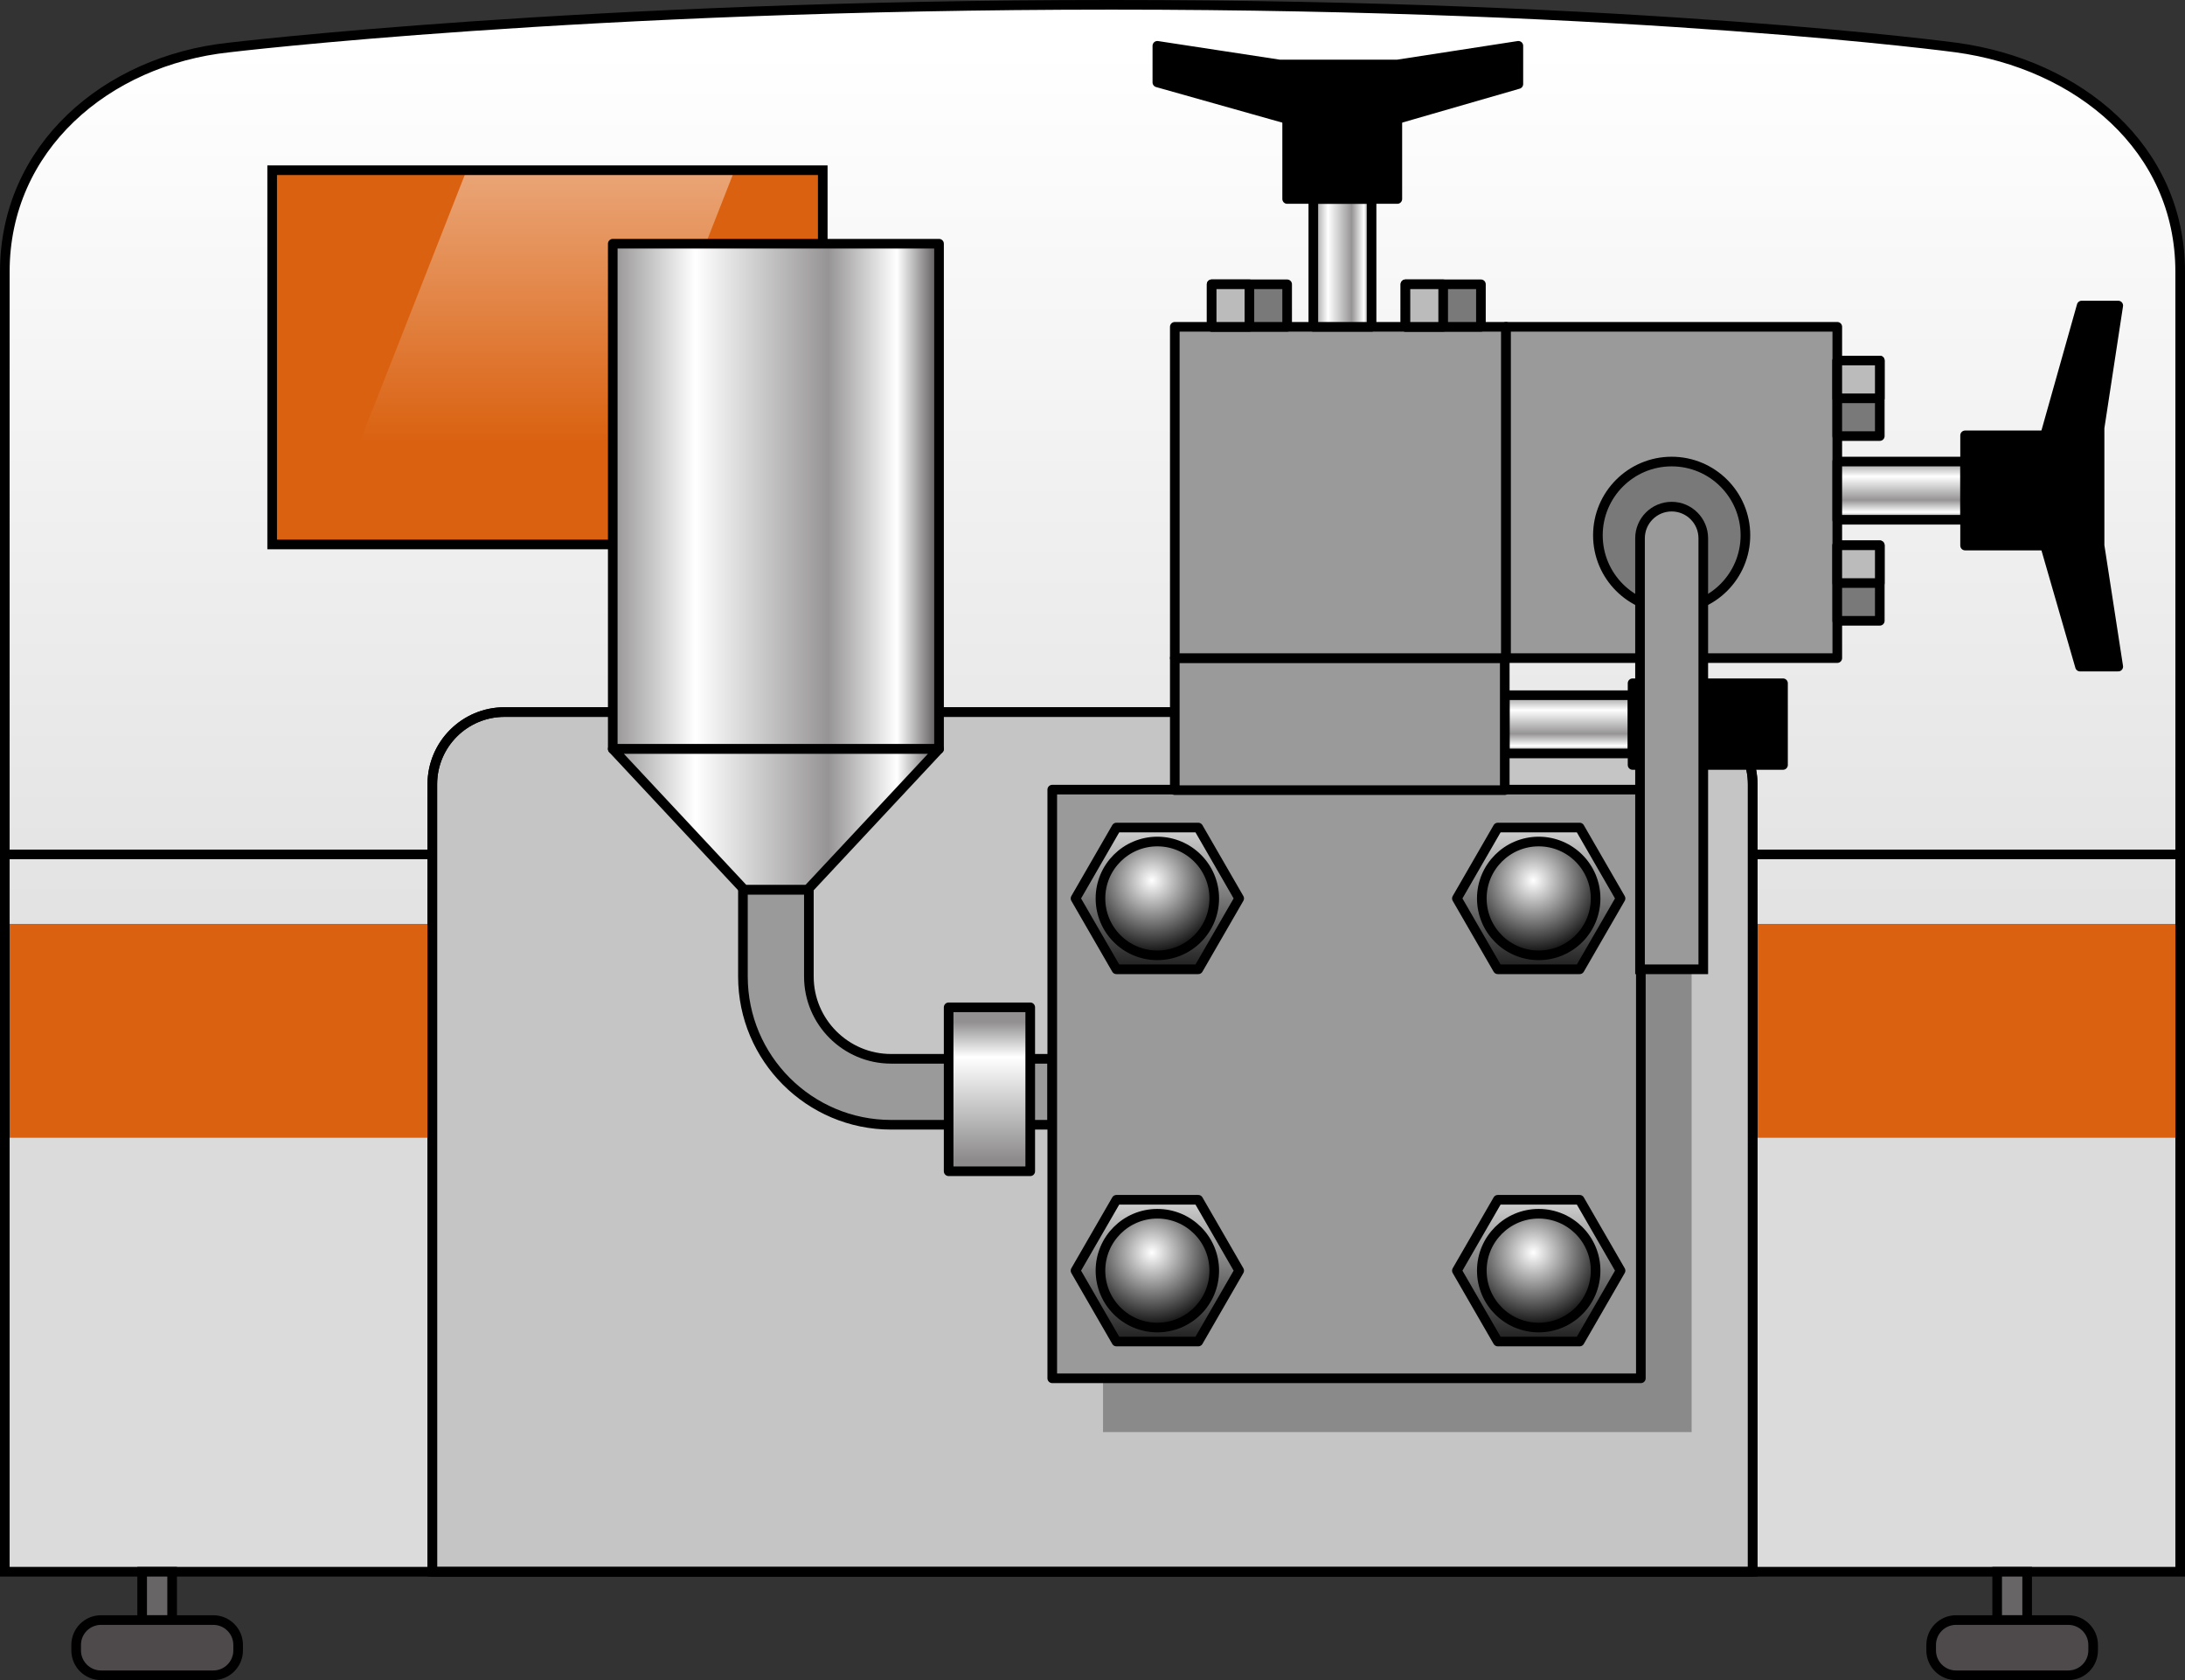
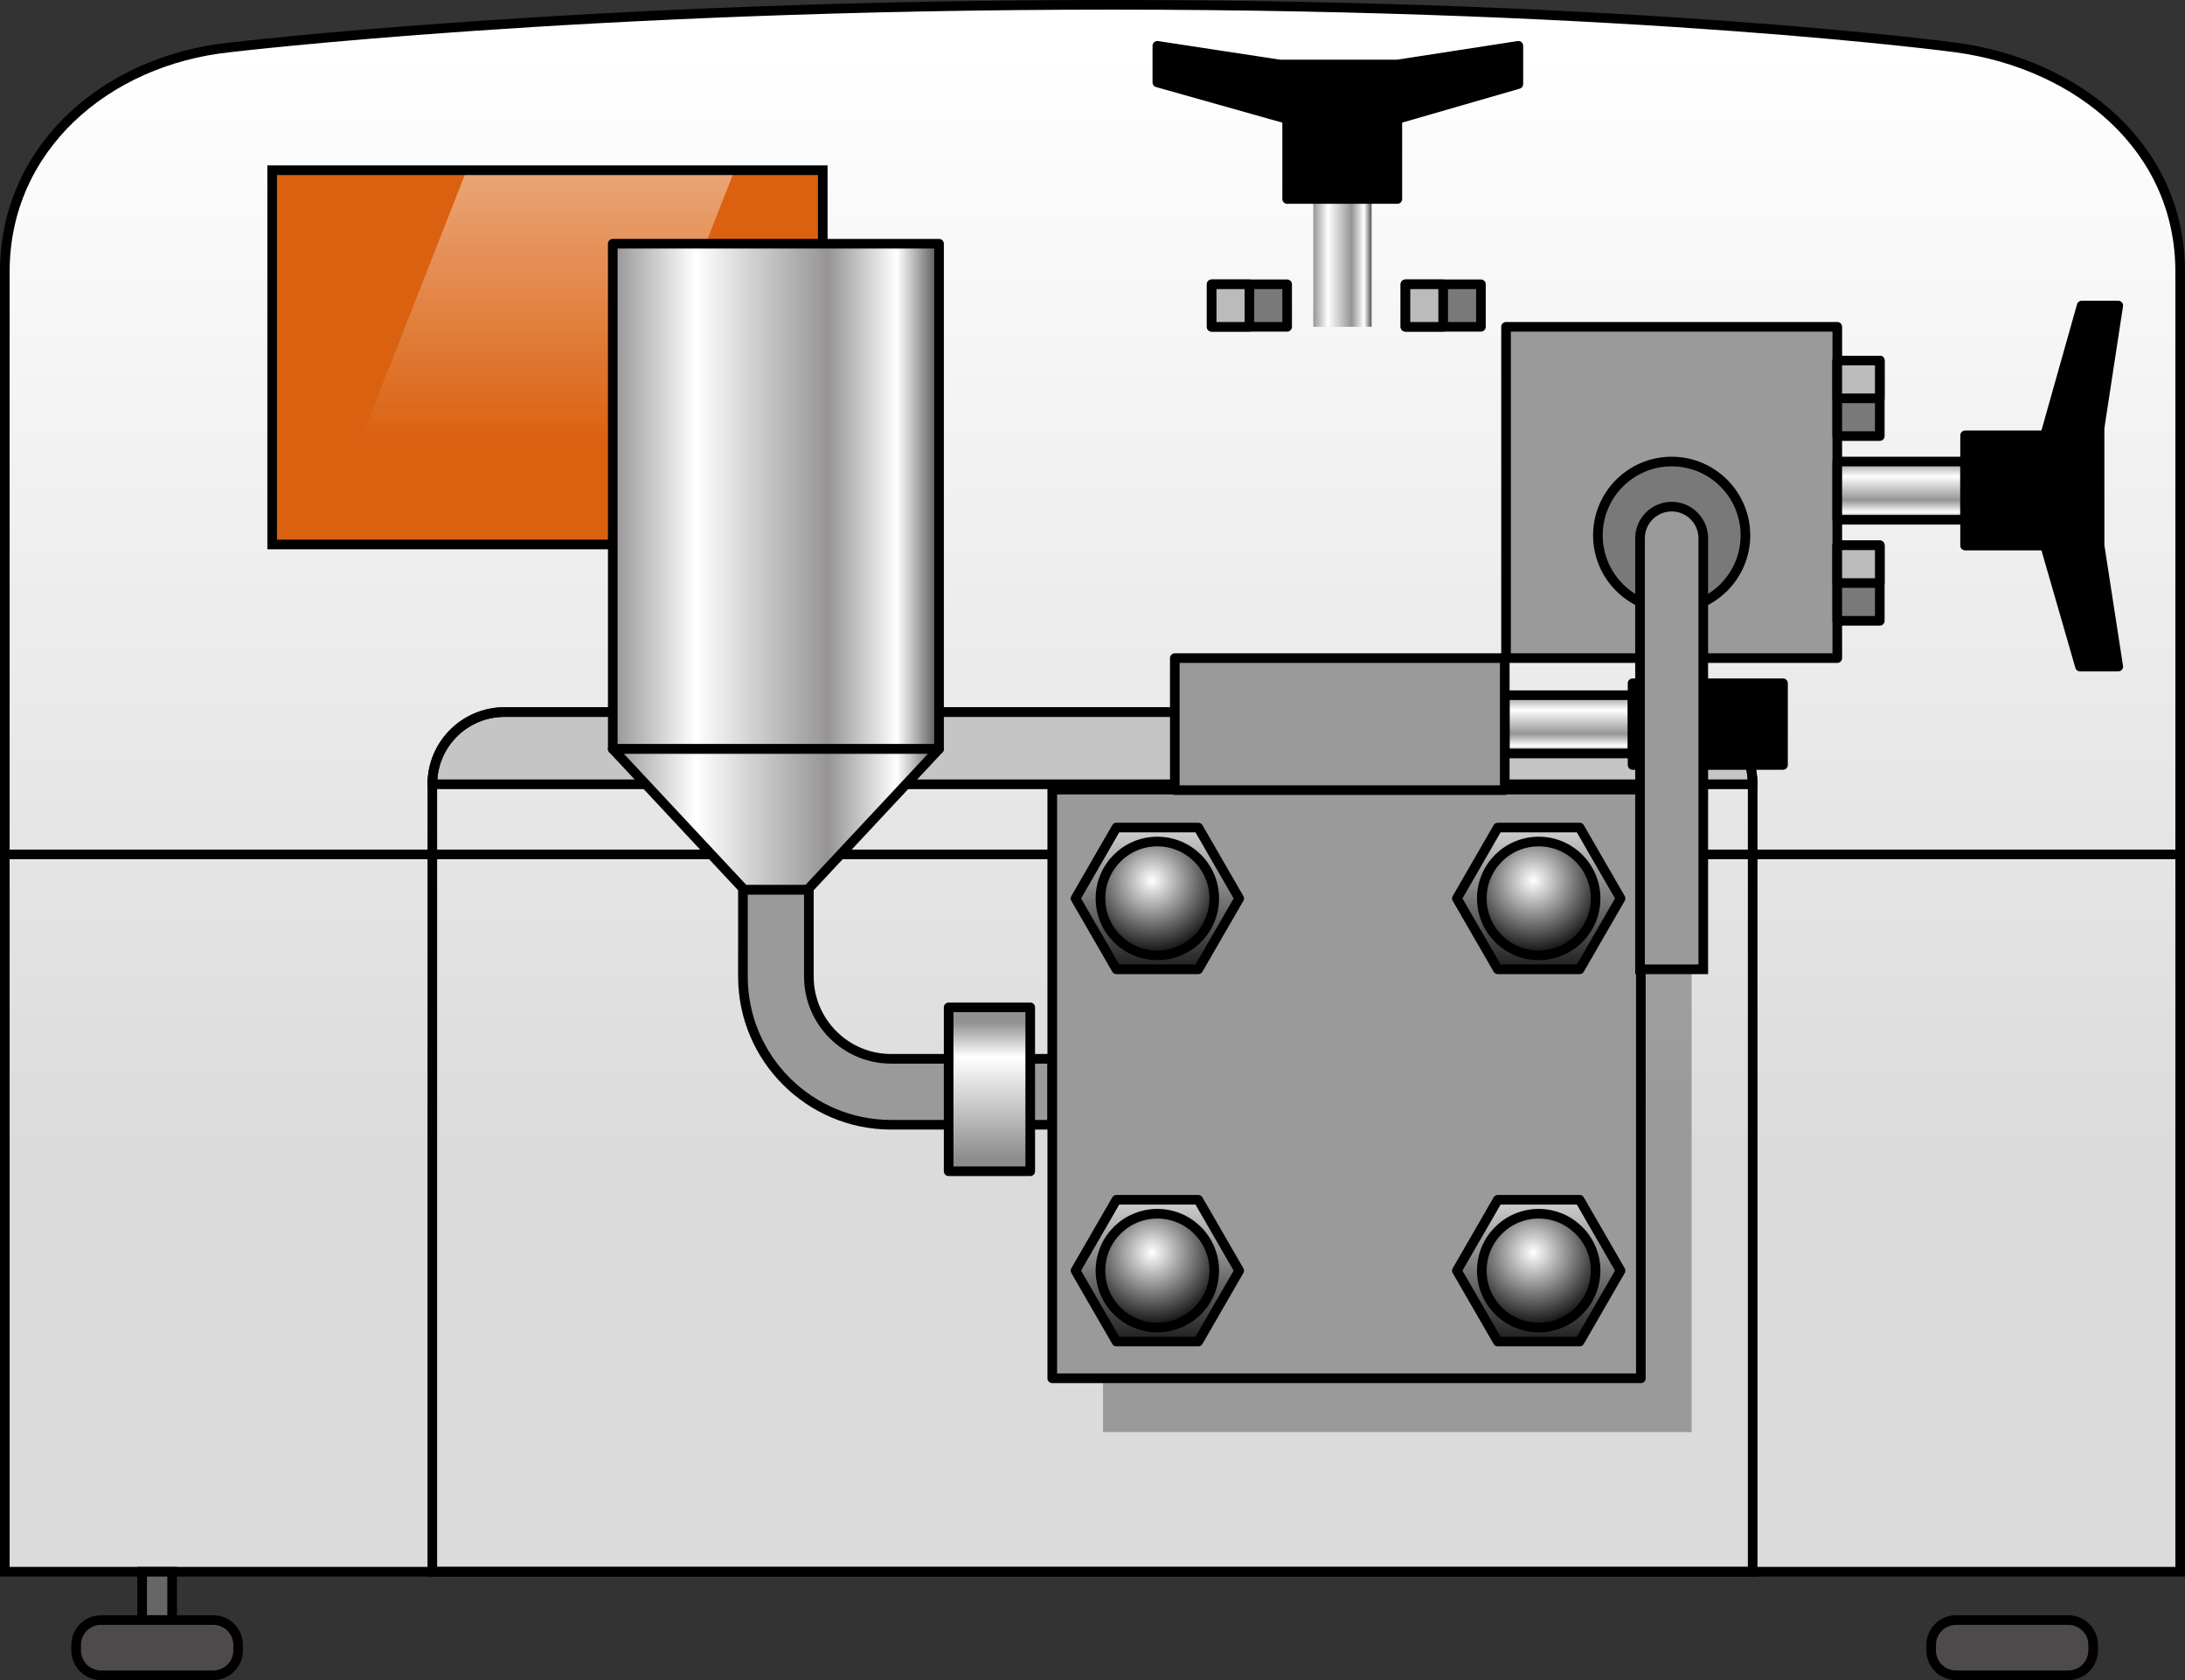
<svg xmlns="http://www.w3.org/2000/svg" version="1.1" id="Layer_1" x="0px" y="0px" width="226.881px" height="174.437px" viewBox="0 0 226.881 174.437" enable-background="new 0 0 226.881 174.437" xml:space="preserve">
  <rect x="0" y="0" width="226.881" height="174.437" fill="#333333" stroke="none" />
  <g>
    <linearGradient id="SVGID_1_" gradientUnits="userSpaceOnUse" x1="113.441" y1="5.026" x2="113.441" y2="119.269">
      <stop offset="0" style="stop-color:#FFFFFF" />
      <stop offset="1" style="stop-color:#DBDBDB" />
    </linearGradient>
    <path fill="url(#SVGID_1_)" d="M226.381,163.185H0.5V28.208c0-12.855,10.494-21.909,23.275-23.275c0,0,32.11-4.433,91.89-4.433   s87.441,4.433,87.441,4.433c12.737,1.732,23.275,10.421,23.275,23.275V163.185z" />
-     <rect x="0.5" y="95.925" fill="#DA6110" width="225.881" height="22.203" />
    <line fill="none" stroke="#000000" stroke-miterlimit="10" x1="0.5" y1="88.709" x2="226.381" y2="88.709" />
    <path fill="none" stroke="#000000" stroke-miterlimit="10" d="M226.381,163.185H0.5V28.208c0-12.855,10.494-21.909,23.275-23.275   c0,0,36.79-4.433,91.654-4.433s87.677,4.433,87.677,4.433c12.737,1.732,23.275,10.421,23.275,23.275V163.185z" />
    <rect x="14.76" y="163.185" fill="#686566" stroke="#000000" stroke-miterlimit="10" width="3.114" height="5.016" />
    <path fill="#4E4A4B" stroke="#000000" stroke-miterlimit="10" d="M22.144,173.937H10.49c-1.427,0-2.583-1.157-2.583-2.583v-0.569   c0-1.427,1.157-2.583,2.583-2.583h11.655c1.427,0,2.583,1.157,2.583,2.583v0.569C24.728,172.78,23.571,173.937,22.144,173.937z" />
-     <rect x="207.377" y="163.185" fill="#686566" stroke="#000000" stroke-miterlimit="10" width="3.114" height="5.016" />
    <path fill="#4E4A4B" stroke="#000000" stroke-miterlimit="10" d="M214.761,173.937h-11.655c-1.427,0-2.583-1.157-2.583-2.583   v-0.569c0-1.427,1.157-2.583,2.583-2.583h11.655c1.427,0,2.583,1.157,2.583,2.583v0.569   C217.344,172.78,216.188,173.937,214.761,173.937z" />
    <rect x="28.26" y="17.673" fill="#DA6110" width="57.172" height="38.855" />
    <linearGradient id="SVGID_2_" gradientUnits="userSpaceOnUse" x1="56.845" y1="13.252" x2="56.845" y2="46.037">
      <stop offset="0" style="stop-color:#FFFFFF" />
      <stop offset="1" style="stop-color:#FFFFFF;stop-opacity:0" />
    </linearGradient>
    <polygon opacity="0.5" fill="url(#SVGID_2_)" points="37.468,45.637 65.294,45.637 76.222,17.811 48.397,17.811  " />
    <rect x="28.26" y="17.673" fill="none" stroke="#000000" stroke-miterlimit="10" width="57.172" height="38.855" />
-     <path fill="#C5C5C5" stroke="#000000" stroke-linecap="round" stroke-linejoin="round" stroke-miterlimit="10" d="M174.491,73.929   H52.39c-4.142,0-7.5,3.358-7.5,7.5v81.756h137.101V81.429C181.991,77.286,178.633,73.929,174.491,73.929z" />
+     <path fill="#C5C5C5" stroke="#000000" stroke-linecap="round" stroke-linejoin="round" stroke-miterlimit="10" d="M174.491,73.929   H52.39c-4.142,0-7.5,3.358-7.5,7.5h137.101V81.429C181.991,77.286,178.633,73.929,174.491,73.929z" />
    <rect x="114.534" y="87.57" opacity="0.3" width="61.117" height="61.117" />
    <path fill="none" stroke="#000000" stroke-miterlimit="10" d="M174.491,73.929H52.39c-4.142,0-7.5,3.358-7.5,7.5v81.756h137.101   V81.429C181.991,77.286,178.633,73.929,174.491,73.929z" />
    <linearGradient id="SVGID_3_" gradientUnits="userSpaceOnUse" x1="1227.11" y1="1513.561" x2="1233.157" y2="1513.561" gradientTransform="matrix(0 1 -1 0 1676.444 -1154.931)">
      <stop offset="0" style="stop-color:#969495" />
      <stop offset="0.253" style="stop-color:#FFFFFF" />
      <stop offset="0.66" style="stop-color:#969495" />
      <stop offset="0.871" style="stop-color:#FFFFFF" />
      <stop offset="1" style="stop-color:#545152" />
    </linearGradient>
    <polygon fill="url(#SVGID_3_)" stroke="#000000" stroke-miterlimit="10" points="169.52,78.226 169.52,72.179 156.248,72.179    156.248,78.226  " />
    <rect x="173.088" y="67.371" transform="matrix(-1.836970e-16 1 -1 -1.836970e-16 252.511 -102.149)" stroke="#000000" stroke-linecap="round" stroke-linejoin="round" stroke-miterlimit="10" width="8.484" height="15.62" />
    <g>
      <g>
        <linearGradient id="SVGID_4_" gradientUnits="userSpaceOnUse" x1="63.627" y1="51.533" x2="97.506" y2="51.533">
          <stop offset="0" style="stop-color:#969495" />
          <stop offset="0.253" style="stop-color:#FFFFFF" />
          <stop offset="0.66" style="stop-color:#969495" />
          <stop offset="0.871" style="stop-color:#FFFFFF" />
          <stop offset="1" style="stop-color:#545152" />
        </linearGradient>
        <rect x="63.627" y="25.304" fill="url(#SVGID_4_)" width="33.879" height="52.458" />
        <rect x="63.627" y="25.304" fill="none" stroke="#000000" stroke-linecap="round" stroke-linejoin="round" stroke-miterlimit="10" width="33.879" height="52.458" />
        <linearGradient id="SVGID_5_" gradientUnits="userSpaceOnUse" x1="63.627" y1="85.076" x2="97.506" y2="85.076">
          <stop offset="0" style="stop-color:#969495" />
          <stop offset="0.253" style="stop-color:#FFFFFF" />
          <stop offset="0.66" style="stop-color:#969495" />
          <stop offset="0.871" style="stop-color:#FFFFFF" />
          <stop offset="1" style="stop-color:#545152" />
        </linearGradient>
        <polygon fill="url(#SVGID_5_)" points="83.845,92.389 77.288,92.389 63.627,77.762 97.506,77.762    " />
        <polygon fill="none" stroke="#000000" stroke-linecap="round" stroke-linejoin="round" stroke-miterlimit="10" points="     83.845,92.389 77.288,92.389 63.627,77.762 97.506,77.762    " />
        <path fill="#9A9A9A" stroke="#000000" stroke-miterlimit="10" d="M109.262,116.778H92.53c-8.485,0-15.387-6.903-15.387-15.387     V92.39h6.847v9.001c0,4.709,3.831,8.54,8.54,8.54h16.732V116.778z" />
        <linearGradient id="SVGID_6_" gradientUnits="userSpaceOnUse" x1="102.739" y1="106.142" x2="102.739" y2="120.392">
          <stop offset="0" style="stop-color:#929090" />
          <stop offset="0.253" style="stop-color:#FFFFFF" />
          <stop offset="1" style="stop-color:#8D8B8C" />
        </linearGradient>
        <rect x="98.503" y="104.584" fill="url(#SVGID_6_)" stroke="#000000" stroke-linecap="round" stroke-linejoin="round" stroke-miterlimit="10" width="8.473" height="17.022" />
      </g>
      <g>
        <rect x="109.262" y="81.984" fill="#9A9A9A" stroke="#000000" stroke-linecap="round" stroke-linejoin="round" stroke-miterlimit="10" width="61.117" height="61.117" />
        <g>
          <linearGradient id="SVGID_7_" gradientUnits="userSpaceOnUse" x1="120.174" y1="82.268" x2="120.174" y2="103.076">
            <stop offset="0" style="stop-color:#FFFFFF" />
            <stop offset="1" style="stop-color:#000000" />
          </linearGradient>
          <polygon fill="url(#SVGID_7_)" stroke="#000000" stroke-linecap="round" stroke-linejoin="round" stroke-miterlimit="10" points="      124.423,85.921 115.926,85.921 111.678,93.28 115.926,100.638 124.423,100.638 128.671,93.28     " />
          <radialGradient id="SVGID_8_" cx="119.612" cy="91.406" r="8.146" gradientUnits="userSpaceOnUse">
            <stop offset="0" style="stop-color:#FFFFFF" />
            <stop offset="1" style="stop-color:#000000" />
          </radialGradient>
          <circle fill="url(#SVGID_8_)" stroke="#000000" stroke-linecap="round" stroke-linejoin="round" stroke-miterlimit="10" cx="120.175" cy="93.28" r="5.908" />
        </g>
        <g>
          <linearGradient id="SVGID_9_" gradientUnits="userSpaceOnUse" x1="159.773" y1="82.268" x2="159.773" y2="103.076">
            <stop offset="0" style="stop-color:#FFFFFF" />
            <stop offset="1" style="stop-color:#000000" />
          </linearGradient>
          <polygon fill="url(#SVGID_9_)" stroke="#000000" stroke-linecap="round" stroke-linejoin="round" stroke-miterlimit="10" points="      164.022,85.921 155.525,85.921 151.277,93.28 155.525,100.638 164.022,100.638 168.27,93.28     " />
          <radialGradient id="SVGID_10_" cx="159.211" cy="91.406" r="8.146" gradientUnits="userSpaceOnUse">
            <stop offset="0" style="stop-color:#FFFFFF" />
            <stop offset="1" style="stop-color:#000000" />
          </radialGradient>
          <circle fill="url(#SVGID_10_)" stroke="#000000" stroke-linecap="round" stroke-linejoin="round" stroke-miterlimit="10" cx="159.773" cy="93.28" r="5.908" />
        </g>
        <g>
          <linearGradient id="SVGID_11_" gradientUnits="userSpaceOnUse" x1="120.174" y1="120.913" x2="120.174" y2="141.721">
            <stop offset="0" style="stop-color:#FFFFFF" />
            <stop offset="1" style="stop-color:#000000" />
          </linearGradient>
          <polygon fill="url(#SVGID_11_)" stroke="#000000" stroke-linecap="round" stroke-linejoin="round" stroke-miterlimit="10" points="      124.423,124.567 115.926,124.567 111.678,131.925 115.926,139.284 124.423,139.284 128.671,131.925     " />
          <radialGradient id="SVGID_12_" cx="119.612" cy="130.051" r="8.146" gradientUnits="userSpaceOnUse">
            <stop offset="0" style="stop-color:#FFFFFF" />
            <stop offset="1" style="stop-color:#000000" />
          </radialGradient>
          <circle fill="url(#SVGID_12_)" stroke="#000000" stroke-linecap="round" stroke-linejoin="round" stroke-miterlimit="10" cx="120.175" cy="131.925" r="5.908" />
        </g>
        <g>
          <linearGradient id="SVGID_13_" gradientUnits="userSpaceOnUse" x1="159.773" y1="120.913" x2="159.773" y2="141.721">
            <stop offset="0" style="stop-color:#FFFFFF" />
            <stop offset="1" style="stop-color:#000000" />
          </linearGradient>
          <polygon fill="url(#SVGID_13_)" stroke="#000000" stroke-linecap="round" stroke-linejoin="round" stroke-miterlimit="10" points="      164.022,124.567 155.525,124.567 151.277,131.925 155.525,139.284 164.022,139.284 168.27,131.925     " />
          <radialGradient id="SVGID_14_" cx="159.211" cy="130.051" r="8.146" gradientUnits="userSpaceOnUse">
            <stop offset="0" style="stop-color:#FFFFFF" />
            <stop offset="1" style="stop-color:#000000" />
          </radialGradient>
          <circle fill="url(#SVGID_14_)" stroke="#000000" stroke-linecap="round" stroke-linejoin="round" stroke-miterlimit="10" cx="159.773" cy="131.925" r="5.908" />
        </g>
      </g>
    </g>
    <g>
      <rect x="121.986" y="68.326" fill="#9A9A9A" stroke="#000000" stroke-linecap="round" stroke-linejoin="round" stroke-miterlimit="10" width="34.262" height="13.71" />
-       <rect x="121.986" y="33.931" fill="#9A9A9A" stroke="#000000" stroke-linecap="round" stroke-linejoin="round" stroke-miterlimit="10" width="34.395" height="34.395" />
      <rect x="156.381" y="33.931" fill="#9A9A9A" stroke="#000000" stroke-linecap="round" stroke-linejoin="round" stroke-miterlimit="10" width="34.395" height="34.395" />
      <circle fill="#797979" stroke="#000000" stroke-linecap="round" stroke-linejoin="round" stroke-miterlimit="10" cx="173.578" cy="55.579" r="7.659" />
      <path fill="#9A9A9A" stroke="#000000" stroke-miterlimit="10" d="M173.578,52.602c-1.814,0-3.285,1.471-3.285,3.285v44.751h6.569    V55.887C176.863,54.073,175.392,52.602,173.578,52.602z" />
      <rect x="190.775" y="37.436" fill="#797979" stroke="#000000" stroke-linecap="round" stroke-linejoin="round" stroke-miterlimit="10" width="4.414" height="7.838" />
      <rect x="190.775" y="37.436" fill="#BBBBBB" stroke="#000000" stroke-linecap="round" stroke-linejoin="round" stroke-miterlimit="10" width="4.414" height="3.919" />
      <rect x="147.647" y="27.805" transform="matrix(4.491525e-11 -1 1 4.491525e-11 118.13 181.578)" fill="#797979" stroke="#000000" stroke-linecap="round" stroke-linejoin="round" stroke-miterlimit="10" width="4.414" height="7.838" />
      <rect x="145.687" y="29.765" transform="matrix(4.491525e-11 -1 1 4.491525e-11 116.17 179.619)" fill="#BBBBBB" stroke="#000000" stroke-linecap="round" stroke-linejoin="round" stroke-miterlimit="10" width="4.414" height="3.919" />
      <rect x="127.525" y="27.805" transform="matrix(4.491525e-11 -1 1 4.491525e-11 98.008 161.457)" fill="#797979" stroke="#000000" stroke-linecap="round" stroke-linejoin="round" stroke-miterlimit="10" width="4.414" height="7.838" />
      <rect x="125.566" y="29.765" transform="matrix(4.491525e-11 -1 1 4.491525e-11 96.049 159.497)" fill="#BBBBBB" stroke="#000000" stroke-linecap="round" stroke-linejoin="round" stroke-miterlimit="10" width="4.414" height="3.919" />
      <rect x="190.775" y="56.616" fill="#797979" stroke="#000000" stroke-linecap="round" stroke-linejoin="round" stroke-miterlimit="10" width="4.414" height="7.838" />
      <rect x="190.775" y="56.616" fill="#BBBBBB" stroke="#000000" stroke-linecap="round" stroke-linejoin="round" stroke-miterlimit="10" width="4.414" height="3.919" />
      <g>
        <g>
          <linearGradient id="SVGID_15_" gradientUnits="userSpaceOnUse" x1="136.37" y1="27.295" x2="142.416" y2="27.295">
            <stop offset="0" style="stop-color:#969495" />
            <stop offset="0.253" style="stop-color:#FFFFFF" />
            <stop offset="0.66" style="stop-color:#969495" />
            <stop offset="0.871" style="stop-color:#FFFFFF" />
            <stop offset="1" style="stop-color:#545152" />
          </linearGradient>
          <rect x="136.37" y="20.66" fill="url(#SVGID_15_)" width="6.047" height="13.272" />
-           <rect x="136.37" y="20.66" fill="none" stroke="#000000" stroke-linecap="round" stroke-linejoin="round" stroke-miterlimit="10" width="6.047" height="13.272" />
        </g>
        <g>
          <rect x="133.652" y="12.355" stroke="#000000" stroke-linecap="round" stroke-linejoin="round" stroke-miterlimit="10" width="11.441" height="8.304" />
          <polygon stroke="#000000" stroke-linecap="round" stroke-linejoin="round" stroke-miterlimit="10" points="145.092,12.355       157.66,8.726 157.66,4.757 145.092,6.697 132.875,6.697 120.175,4.757 120.175,8.556 133.652,12.355     " />
        </g>
      </g>
      <g>
        <g>
          <linearGradient id="SVGID_16_" gradientUnits="userSpaceOnUse" x1="1202.85" y1="1479.033" x2="1208.897" y2="1479.033" gradientTransform="matrix(0 1 -1 0 1676.444 -1154.931)">
            <stop offset="0" style="stop-color:#969495" />
            <stop offset="0.253" style="stop-color:#FFFFFF" />
            <stop offset="0.66" style="stop-color:#969495" />
            <stop offset="0.871" style="stop-color:#FFFFFF" />
            <stop offset="1" style="stop-color:#545152" />
          </linearGradient>
          <polygon fill="url(#SVGID_16_)" points="204.047,53.966 204.047,47.919 190.775,47.919 190.775,53.966     " />
          <rect x="194.388" y="44.307" transform="matrix(-1.836970e-16 1 -1 -1.836970e-16 248.354 -146.469)" fill="none" stroke="#000000" stroke-linecap="round" stroke-linejoin="round" stroke-miterlimit="10" width="6.047" height="13.272" />
        </g>
        <g>
          <rect x="202.479" y="46.77" transform="matrix(-1.836970e-16 1 -1 -1.836970e-16 259.121 -157.278)" stroke="#000000" stroke-linecap="round" stroke-linejoin="round" stroke-miterlimit="10" width="11.441" height="8.304" />
          <polygon stroke="#000000" stroke-linecap="round" stroke-linejoin="round" stroke-miterlimit="10" points="212.351,56.642       215.981,69.209 219.95,69.209 218.01,56.642 218.01,44.425 219.95,31.724 216.151,31.724 212.351,45.201     " />
        </g>
      </g>
    </g>
  </g>
</svg>